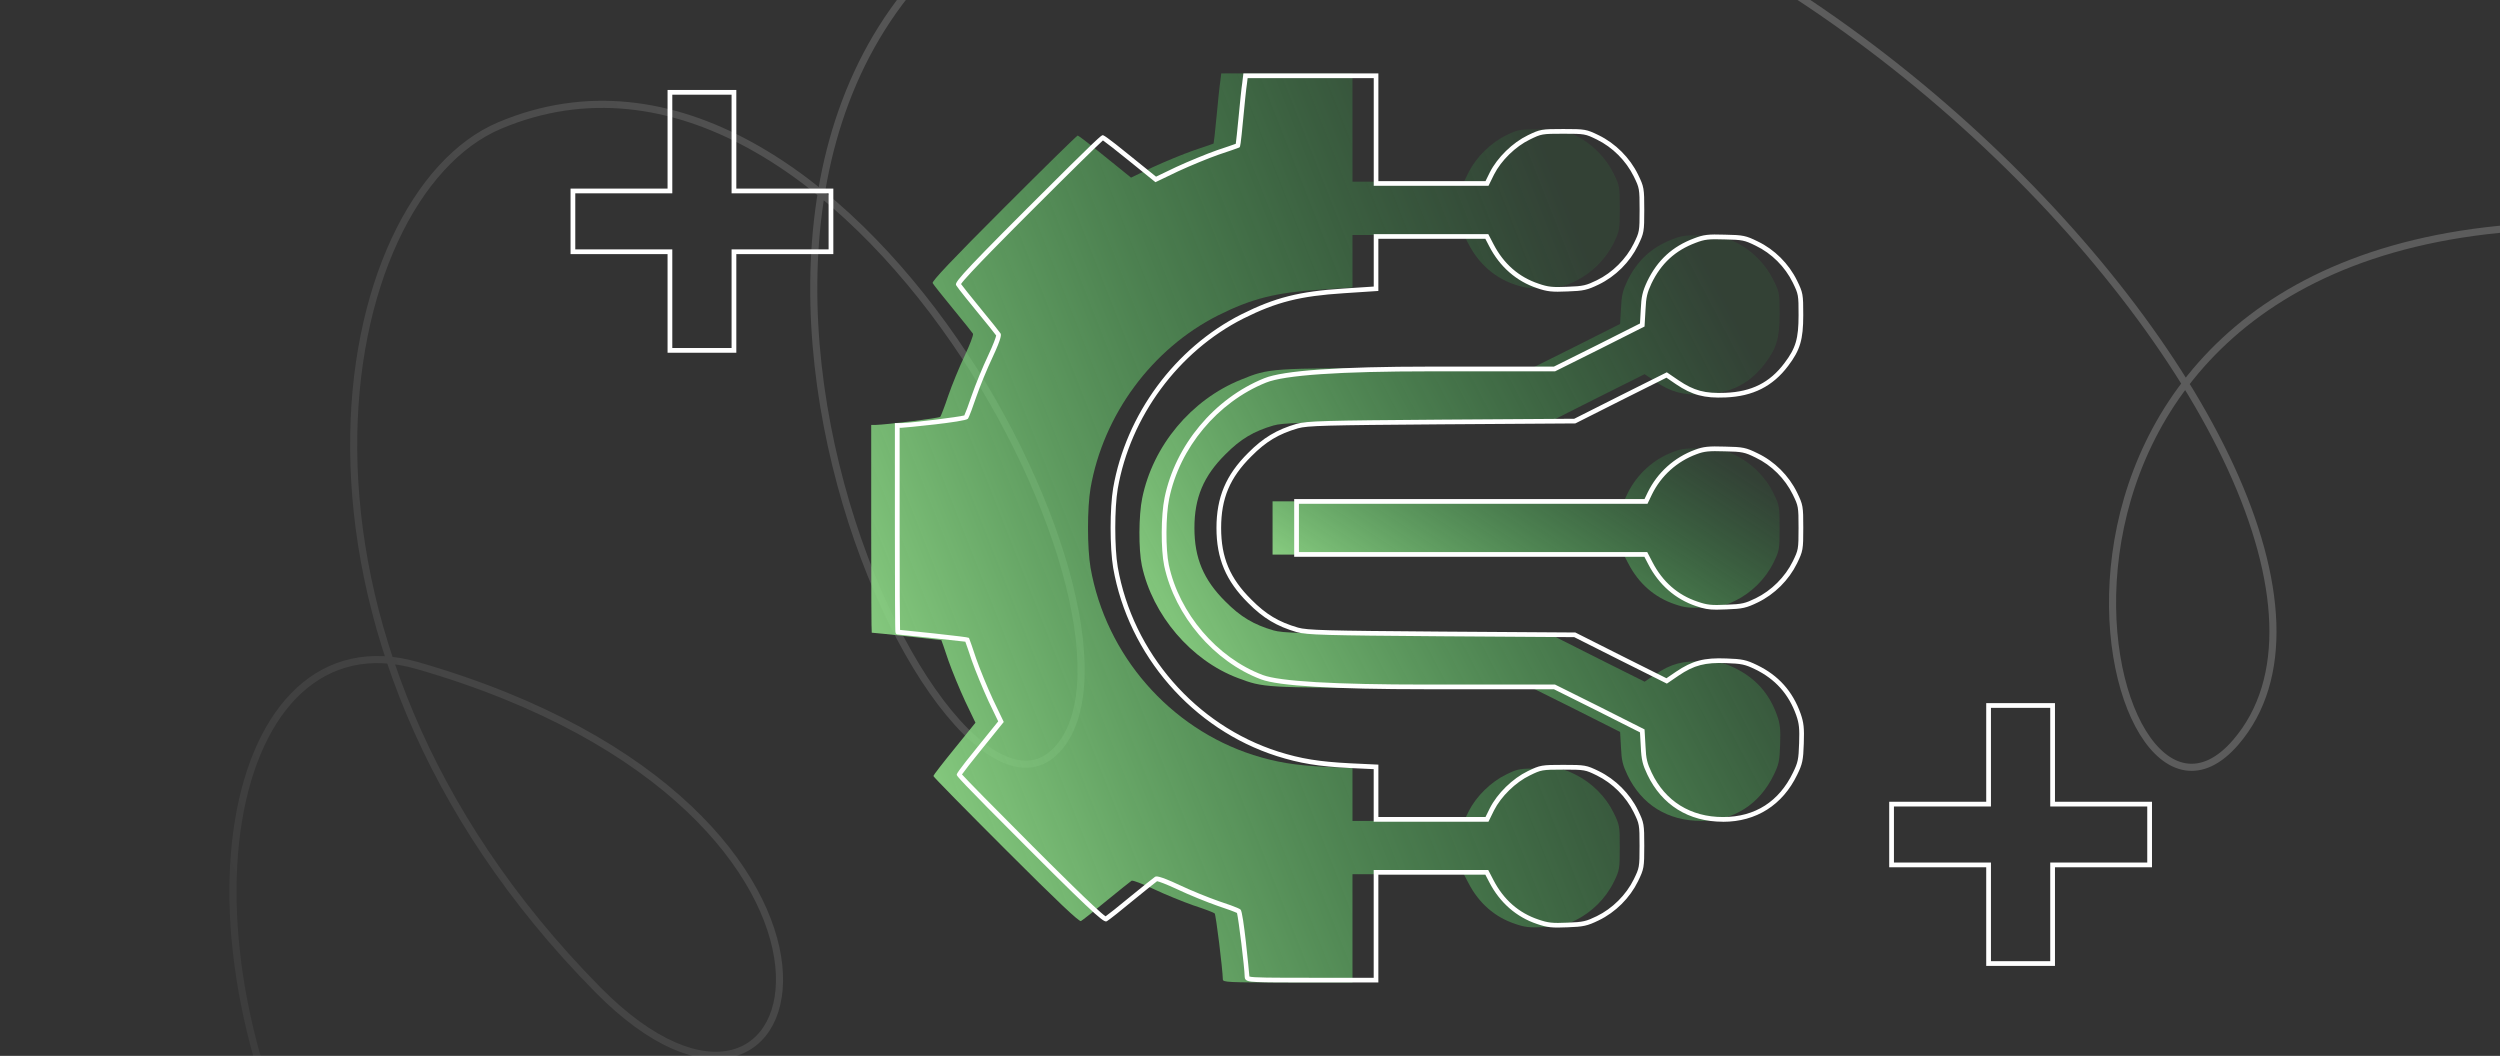
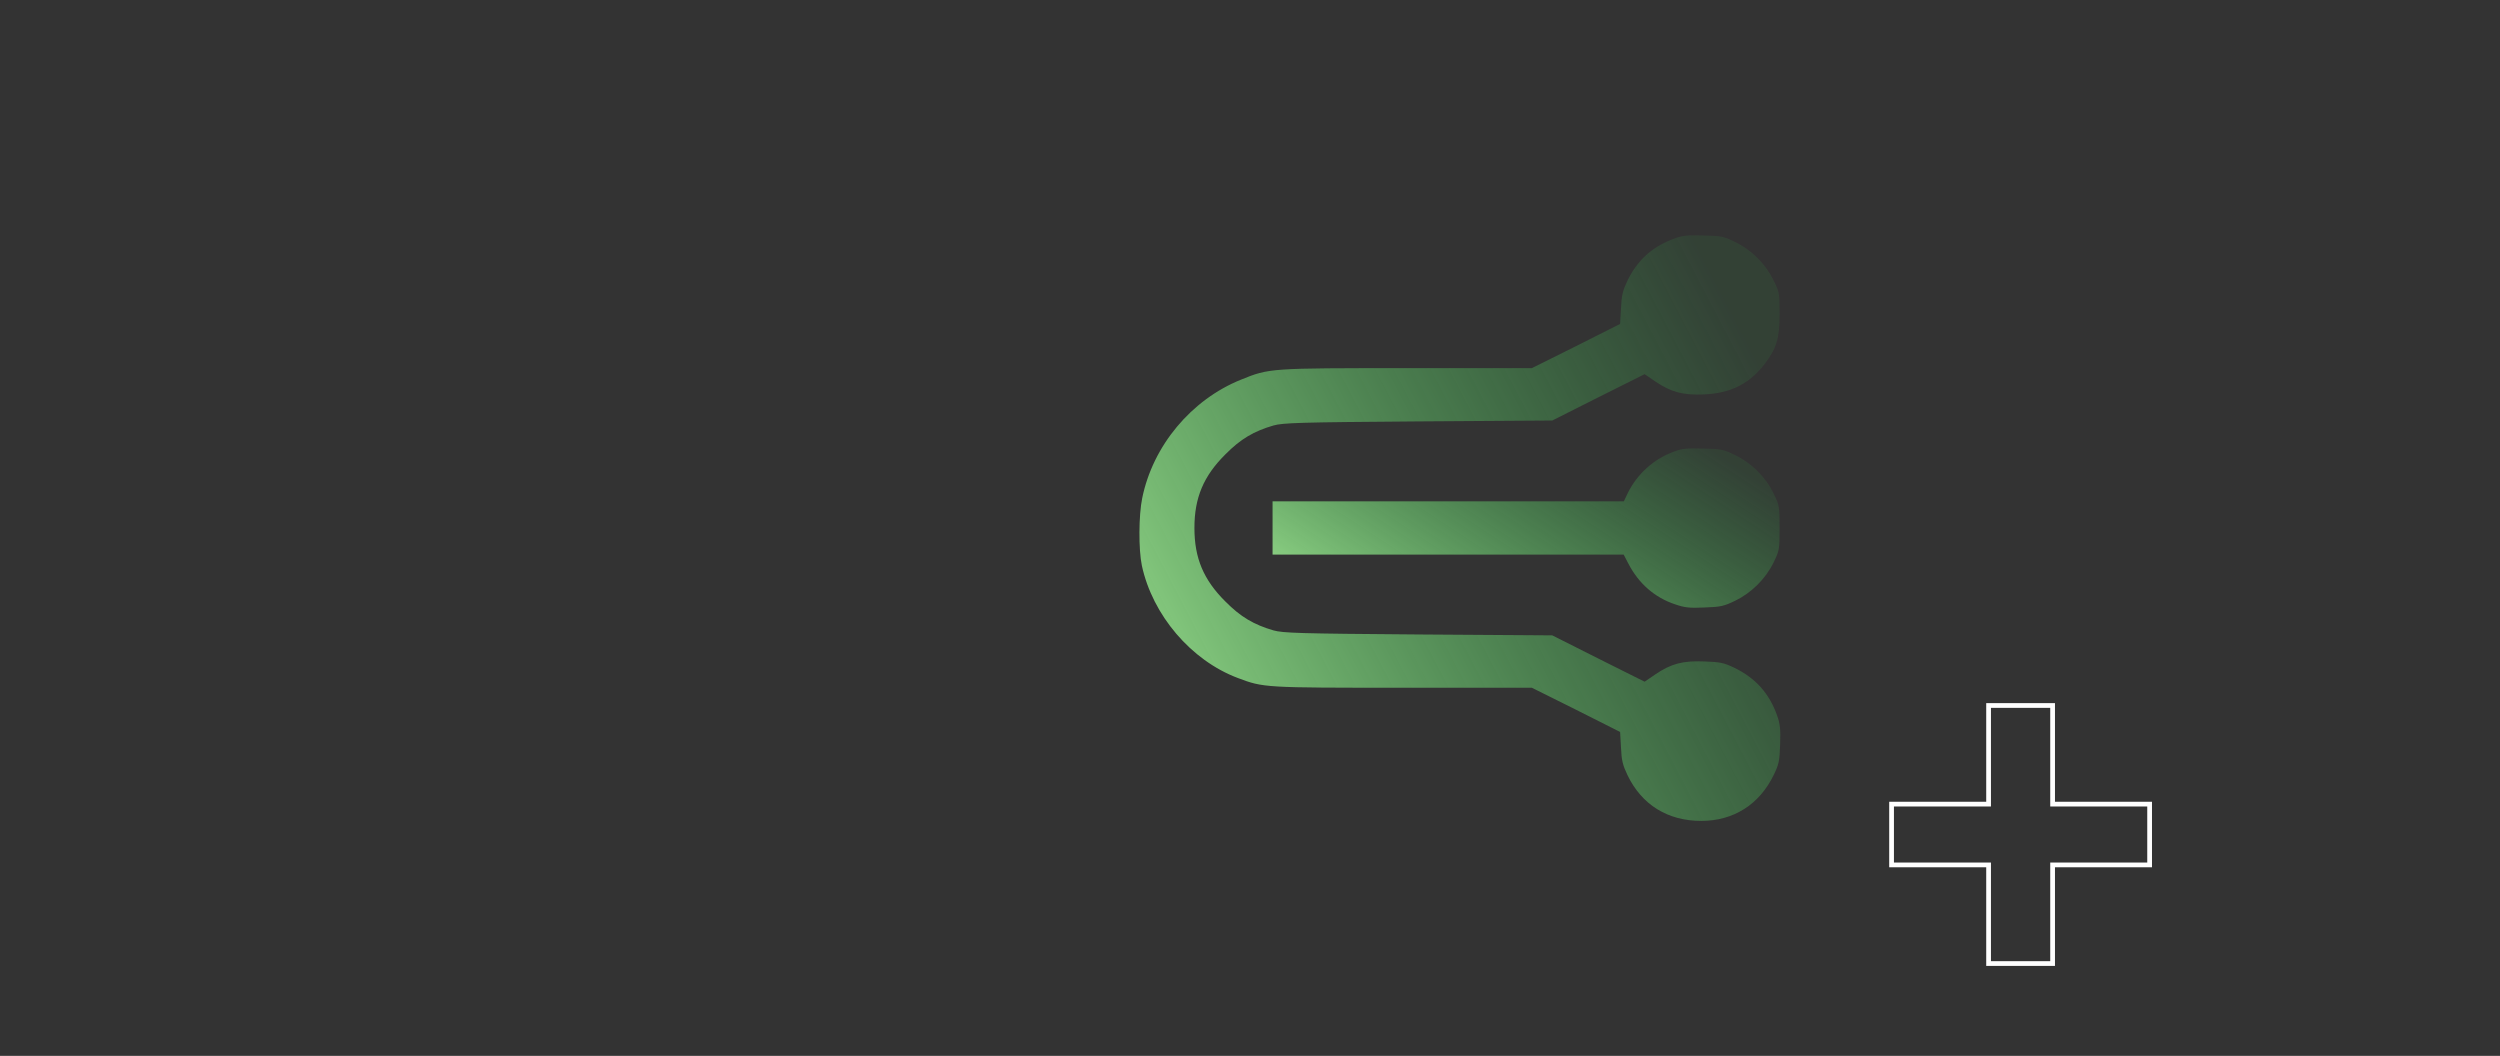
<svg xmlns="http://www.w3.org/2000/svg" width="1056" height="446" viewBox="0 0 1056 446" fill="none">
  <rect x="0" y="0" width="1056" height="446" fill="#333333" stroke="none" />
-   <path d="M142.898 524.996C66.235 397.716 95.99 258.029 176.282 281.127C389.104 342.348 345.165 511.926 252.479 418.025C103.653 267.248 140.237 82.915 211.027 53.025C357.499 -8.823 498.338 268.359 445.217 317.917C392.096 367.475 237.301 25.71 462.112 -58.312C709.52 -150.78 1035.59 207.242 944.442 313.47C886.634 380.84 824.241 106.898 1072.64 95.657" stroke="url(#paint0_linear_2230_28943)" stroke-opacity="0.2" stroke-width="3" />
-   <path fill-rule="evenodd" clip-rule="evenodd" d="M281.979 149V107.338H241V79.662H281.979V38H311.021V79.662H352V107.338H311.021V149H281.979ZM309.021 105.338H350V81.662H309.021V40H283.979V81.662H243V105.338H283.979V147H309.021V105.338Z" fill="white" />
  <path fill-rule="evenodd" clip-rule="evenodd" d="M838.979 408V366.338H798V338.662H838.979V297H868.021V338.662H909V366.338H868.021V408H838.979ZM866.021 364.338H907V340.662H866.021V299H840.979V340.662H800V364.338H840.979V406H866.021V364.338Z" fill="white" />
-   <path d="M515.478 34.15C515.178 35.95 514.503 42.55 513.903 48.925C513.303 55.3 512.703 60.55 512.628 60.625C512.478 60.7 508.727 62.05 504.151 63.55C499.65 65.125 491.849 68.35 486.823 70.675L477.746 75.025L466.794 66.175C460.718 61.225 455.542 57.25 455.242 57.25C454.867 57.25 440.839 71.05 423.961 87.925C401.981 109.9 393.505 118.9 393.955 119.575C394.255 120.175 398.081 124.975 402.507 130.375C406.932 135.7 410.683 140.5 410.983 140.95C411.283 141.475 409.633 145.675 407.458 150.325C405.207 155.05 402.132 162.55 400.556 167.125C399.056 171.625 397.481 175.675 397.181 176.05C396.655 176.65 374.676 179.35 369.725 179.5H368V223.375C368 247.525 368.075 267.25 368.225 267.25C369.425 267.25 397.556 270.325 397.631 270.4C397.706 270.55 399.056 274.3 400.556 278.875C402.132 283.375 405.357 291.175 407.683 296.2L412.033 305.275L403.182 316.225C398.231 322.3 394.255 327.475 394.255 327.775C394.255 328.15 408.058 342.175 424.936 359.05C446.915 381.025 455.917 389.5 456.592 389.05C457.192 388.75 462.068 384.925 467.394 380.5C472.795 376.075 477.521 372.325 477.971 372.025C478.496 371.725 482.697 373.375 487.348 375.55C492.074 377.8 499.65 380.875 504.151 382.45C508.727 383.95 512.703 385.45 513.078 385.825C513.603 386.275 516.453 409.45 516.528 413.65C516.528 414.925 518.329 415 543.909 415H571.289V392.125V369.25H594.843H618.323L620.273 373C624.699 381.55 631.45 387.4 640.002 390.25C644.128 391.675 646.153 391.9 652.529 391.6C659.356 391.375 660.781 391 665.432 388.75C672.258 385.45 678.259 379.525 681.635 372.625C684.11 367.525 684.185 367.15 684.185 358C684.185 348.85 684.11 348.475 681.635 343.375C678.259 336.475 672.333 330.55 665.432 327.175C660.331 324.7 659.956 324.625 650.804 324.625C641.652 324.625 641.277 324.7 636.176 327.175C629.8 330.25 623.574 336.4 620.498 342.475L618.398 346.75H594.843H571.289V335.575V324.475L560.262 323.95C546.909 323.275 539.183 322 529.431 318.925C494.024 307.6 467.094 276.625 460.643 239.8C459.217 231.4 459.217 214.6 460.643 206.2C466.044 175.15 486.598 147.325 514.503 133.225C528.756 126.1 538.883 123.55 557.636 122.35L571.289 121.45V110.35V99.25H594.843H618.323L620.273 103C624.699 111.55 631.45 117.4 640.002 120.25C644.128 121.675 646.153 121.9 652.529 121.6C659.356 121.375 660.781 121 665.432 118.75C672.258 115.45 678.259 109.525 681.635 102.625C684.11 97.525 684.185 97.15 684.185 88C684.185 78.85 684.11 78.475 681.635 73.375C678.259 66.475 672.333 60.55 665.432 57.175C660.331 54.7 659.956 54.625 650.804 54.625C641.652 54.625 641.277 54.7 636.176 57.175C629.8 60.25 623.574 66.4 620.498 72.475L618.398 76.75H594.843H571.289V53.875V31H543.608H515.853L515.478 34.15Z" fill="url(#paint1_linear_2230_28943)" />
  <path d="M706.689 100.975C697.688 104.35 691.536 110.05 687.336 118.75C685.46 122.8 684.935 124.825 684.71 130.225L684.335 136.825L665.732 146.2L647.053 155.5H594.543C536.332 155.5 536.182 155.5 524.18 160.375C503.176 168.85 486.972 188.275 482.472 210.4C480.971 217.6 480.896 232.15 482.322 238.9C486.822 259.825 503.101 278.95 522.829 286.375C533.781 290.5 533.931 290.5 592.743 290.5H647.053L665.732 299.8L684.335 309.175L684.71 315.775C684.935 321.25 685.46 323.2 687.411 327.325C693.412 339.925 704.439 346.75 718.617 346.75C732.269 346.75 743.221 339.775 749.222 327.325C751.398 322.9 751.698 321.475 751.923 314.5C752.148 307.975 751.923 305.875 750.648 302.2C747.347 292.9 741.496 286.375 732.644 282.1C728.293 280 726.718 279.625 720.042 279.4C710.815 279.025 705.939 280.3 699.188 284.875L694.687 287.95L675.183 278.2L655.68 268.375L599.044 268C548.559 267.625 541.958 267.4 537.907 266.275C529.656 263.875 524.029 260.575 517.653 254.125C508.352 244.9 504.526 235.75 504.526 223C504.526 210.25 508.352 201.1 517.653 191.875C524.029 185.425 529.656 182.125 537.907 179.725C541.958 178.6 548.559 178.375 599.044 178L655.68 177.625L675.183 167.8L694.687 158.05L699.188 161.125C705.864 165.625 710.74 166.975 719.667 166.6C730.994 166.15 739.095 162.1 745.472 153.625C750.423 147.1 751.698 142.975 751.698 132.625C751.698 123.85 751.623 123.475 749.147 118.375C745.772 111.475 739.846 105.55 732.944 102.25C728.068 99.85 727.093 99.625 719.442 99.475C712.315 99.25 710.59 99.475 706.689 100.975Z" fill="url(#paint2_linear_2230_28943)" />
  <path d="M707.065 190.75C698.513 193.9 691.537 200.2 687.561 208.3L685.911 211.75H611.721H537.532V223V234.25H611.721H685.835L687.786 238C692.212 246.55 698.963 252.4 707.515 255.25C711.64 256.675 713.666 256.9 720.042 256.6C726.868 256.375 728.294 256 732.944 253.75C739.771 250.45 745.772 244.525 749.148 237.625C751.623 232.525 751.698 232.15 751.698 223C751.698 213.85 751.623 213.475 749.148 208.375C745.772 201.475 739.846 195.55 732.944 192.25C728.069 189.85 727.018 189.625 719.442 189.475C712.616 189.25 710.44 189.475 707.065 190.75Z" fill="url(#paint3_linear_2230_28943)" />
-   <path d="M582.227 415H553.996C542.068 415 534.548 414.99 530.787 414.801C527.674 414.652 525.764 414.463 525.764 412.662C525.684 408.345 523.158 388.28 522.511 385.644C521.685 385.226 518.621 384.042 514.135 382.57C509.917 381.097 502.297 378.034 497.303 375.656C492.339 373.338 489.544 372.363 488.748 372.224C487.873 372.89 483.695 376.203 478.512 380.451C474.026 384.181 468.694 388.429 467.659 389.036C466.575 389.752 465.729 389.832 434.941 359.043C404.133 328.234 404.133 327.747 404.133 327.229C404.133 326.941 404.133 326.284 413.235 315.113L421.641 304.707L417.582 296.252C415.175 291.049 411.981 283.279 410.45 278.912C409.246 275.261 408.181 272.217 407.754 271.053C403.705 270.546 380.139 268.029 379.224 268.009C378.229 268.009 378.209 267.104 378.179 266.149C378.159 265.562 378.149 264.697 378.129 263.583C378.099 261.364 378.08 258.161 378.06 254.202C378.02 246.432 378 235.768 378 223.363V178.717H380.716C385.68 178.568 404.72 176.16 407.326 175.484C407.764 174.549 409.067 171.206 410.44 167.088C412.031 162.482 415.125 154.931 417.353 150.266C419.671 145.302 420.656 142.506 420.785 141.711C420.109 140.805 416.667 136.418 412.558 131.484C410.698 129.216 404.7 121.874 403.974 120.631C403.247 119.537 403.138 118.741 433.966 87.922C464.774 57.113 465.272 57.113 465.789 57.113C466.077 57.113 466.734 57.113 477.905 66.216L488.311 74.622L496.776 70.563C501.979 68.156 509.748 64.962 514.115 63.43C517.786 62.227 520.83 61.152 521.994 60.734C522.183 59.332 522.65 55.114 523.158 49.732C523.715 43.853 524.411 36.909 524.729 34.989L525.207 31H582.227V76.512H627.48L629.3 72.811C632.483 66.524 638.929 60.237 645.356 57.133C650.588 54.596 651.145 54.497 660.337 54.497C669.529 54.497 670.096 54.596 675.318 57.133C682.391 60.595 688.439 66.633 691.901 73.707C694.438 78.939 694.537 79.496 694.537 88.688C694.537 97.88 694.438 98.447 691.901 103.67C688.439 110.733 682.401 116.751 675.318 120.173C670.454 122.531 668.842 122.889 662.078 123.108C655.661 123.406 653.503 123.178 649.255 121.715C640.521 118.8 633.538 112.702 629.071 104.068L627.41 100.874H582.217V122.899L567.704 123.854C549.161 125.038 539.233 127.545 525.177 134.568C497.761 148.425 477.438 175.961 472.136 206.442C470.743 214.629 470.743 231.331 472.136 239.528C478.482 275.729 505.073 306.329 539.89 317.461C549.529 320.505 557.209 321.748 570.31 322.415L582.227 322.982V345.096H627.48L629.3 341.395C632.483 335.108 638.929 328.821 645.356 325.717C650.588 323.181 651.145 323.081 660.337 323.081C669.529 323.081 670.096 323.181 675.318 325.717C682.391 329.179 688.439 335.218 691.901 342.291C694.438 347.523 694.537 348.08 694.537 357.272C694.537 366.464 694.438 367.021 691.901 372.254C688.439 379.317 682.401 385.335 675.318 388.757C670.454 391.115 668.842 391.463 662.078 391.692C655.661 391.99 653.503 391.762 649.255 390.299C640.521 387.385 633.538 381.286 629.071 372.652L627.41 369.458H582.217V414.97L582.227 415ZM527.743 412.473C529.146 412.991 537.045 413.01 554.005 413.01H580.248V367.499H628.633L630.852 371.766C635.139 380.043 641.546 385.654 649.912 388.439C653.901 389.812 655.831 390.021 662.008 389.732C668.802 389.513 670.006 389.145 674.453 386.997C681.038 383.813 686.897 377.984 690.111 371.418C692.458 366.583 692.548 366.404 692.548 357.302C692.548 348.2 692.458 348.021 690.111 343.186C686.838 336.511 681.138 330.801 674.453 327.528C669.618 325.18 669.429 325.091 660.337 325.091C651.245 325.091 651.056 325.18 646.221 327.528C640.153 330.453 634.075 336.391 631.081 342.301L628.723 347.095H580.248V324.892L570.23 324.414C556.94 323.738 549.131 322.464 539.313 319.371C503.799 308.01 476.672 276.813 470.206 239.877C468.763 231.351 468.763 214.629 470.206 206.113C475.617 175.026 496.348 146.933 524.321 132.797C538.656 125.635 548.773 123.078 567.614 121.874L580.268 121.039V98.895H628.653L630.872 103.162C635.159 111.439 641.566 117.05 649.932 119.835C653.921 121.218 655.851 121.417 662.028 121.128C668.822 120.909 670.026 120.541 674.473 118.393C681.058 115.209 686.917 109.38 690.13 102.814C692.478 97.989 692.568 97.8 692.568 88.698C692.568 79.596 692.478 79.417 690.13 74.582C686.858 67.907 681.158 62.197 674.473 58.924C669.638 56.576 669.449 56.487 660.357 56.487C651.265 56.487 651.076 56.576 646.241 58.924C640.173 61.849 634.095 67.787 631.101 73.697L628.743 78.491H580.268V32.999H526.997L526.719 35.297C526.41 37.138 525.714 44.062 525.157 49.921C524.043 61.719 523.864 61.908 523.605 62.167L523.486 62.286L523.337 62.356C523.068 62.485 519.109 63.898 514.772 65.32C510.474 66.823 502.785 69.986 497.642 72.364L488.062 76.959L476.682 67.758C471.399 63.46 467.281 60.287 465.888 59.312C463.571 61.381 452.946 71.777 435.398 89.325C428.525 96.199 408.072 116.652 405.943 119.974C406.739 121.088 409.594 124.69 414.12 130.221C418.487 135.473 422.277 140.318 422.606 140.815C422.874 141.283 423.372 142.148 419.174 151.111C416.975 155.737 413.911 163.188 412.35 167.724C411.206 171.146 409.345 176.25 408.828 176.896C407.674 178.209 382.178 180.657 380.765 180.696H380.009V223.353C380.009 245.905 380.079 262.349 380.179 266.07C382.934 266.318 390.743 267.154 394.394 267.542C404.05 268.59 408.984 269.213 409.196 269.412L409.316 269.531L409.385 269.681C409.514 269.949 410.927 273.909 412.35 278.246C413.852 282.533 417.015 290.233 419.393 295.376L423.988 304.956L414.787 316.336C410.489 321.609 407.306 325.737 406.341 327.12C408.41 329.438 418.816 340.062 436.353 357.61C443.227 364.484 463.69 384.947 467.002 387.056C468.226 386.191 472.334 382.968 477.249 378.879C482.571 374.522 487.346 370.722 487.853 370.384C488.321 370.105 489.186 369.618 498.159 373.816C503.103 376.173 510.633 379.187 514.782 380.64C516.741 381.286 523.267 383.455 524.033 384.231C525.217 385.236 527.544 410.076 527.743 412.423V412.473ZM727.793 347.105C713.309 347.105 701.958 340.042 695.85 327.21C693.901 323.091 693.304 321.032 693.065 315.332L692.727 309.353L674.731 300.28L656.368 291.138H602.58C563.36 291.138 540.059 289.749 532.678 286.97C512.762 279.469 496.318 260.2 491.762 239.021C490.3 232.117 490.38 217.603 491.912 210.262C496.418 188.098 512.941 168.271 534.001 159.776C542.078 156.493 565.535 154.852 604.371 154.852H656.368L674.741 145.7L692.727 136.637L693.065 130.648C693.284 125.346 693.791 123.138 695.771 118.87C700.108 109.897 706.395 104.117 715.577 100.675C719.645 99.114 721.486 98.895 728.648 99.123C736.308 99.273 737.472 99.511 742.485 101.988C749.538 105.361 755.577 111.369 759.058 118.482C761.595 123.715 761.695 124.262 761.695 133.096C761.695 143.471 760.381 147.888 755.298 154.583C748.812 163.198 740.416 167.426 728.877 167.883C719.874 168.262 714.781 166.899 707.907 162.273L703.908 159.537L685.027 168.978L665.42 178.856L608.847 179.234C559.646 179.602 552.285 179.801 548.286 180.915C540.089 183.303 534.747 186.506 528.579 192.743C519.507 201.746 515.806 210.51 515.806 223.005C515.806 235.5 519.507 244.274 528.569 253.267C534.747 259.514 540.089 262.717 548.295 265.105C552.285 266.209 559.636 266.418 608.847 266.786L665.42 267.164L685.027 277.042L703.908 286.483L707.907 283.757C714.831 279.072 719.815 277.748 729.255 278.136C735.95 278.365 737.641 278.723 742.187 280.922C751.22 285.279 757.238 292.004 760.6 301.484C761.913 305.284 762.152 307.513 761.923 314.088C761.695 321.131 761.356 322.733 759.138 327.249C752.96 340.062 741.829 347.125 727.803 347.125L727.793 347.105ZM604.371 156.851C565.794 156.851 542.585 158.443 534.747 161.626C514.284 169.883 498.238 189.132 493.861 210.67C492.399 217.683 492.32 232.048 493.712 238.613C498.129 259.156 514.075 277.848 533.384 285.12C540.533 287.812 563.598 289.159 602.58 289.159H656.845L675.637 298.51L694.657 308.1L695.065 315.242C695.283 320.654 695.821 322.474 697.661 326.364C703.421 338.461 714.124 345.116 727.803 345.116C741.481 345.116 751.518 338.451 757.357 326.354C759.456 322.076 759.725 320.803 759.944 313.999C760.163 307.662 759.954 305.662 758.73 302.121C755.557 293.168 749.857 286.821 741.332 282.693C737.074 280.633 735.592 280.325 729.195 280.106C720.252 279.748 715.547 280.972 709.041 285.378L704.087 288.761L684.162 278.803L664.963 269.134L608.857 268.765C559.427 268.397 552.006 268.188 547.778 267.015C539.303 264.548 533.533 261.086 527.186 254.669C517.835 245.398 513.836 235.917 513.836 223.005C513.836 210.093 517.826 200.622 527.186 191.341C533.523 184.924 539.293 181.462 547.758 179.005C551.986 177.831 559.407 177.613 608.847 177.254L664.953 176.886L684.142 167.217L704.067 157.259L709.031 160.651C715.567 165.058 720.183 166.282 728.797 165.924C739.849 165.486 747.539 161.626 753.716 153.409C758.531 147.062 759.715 143.073 759.715 133.115C759.715 124.56 759.665 124.302 757.278 119.377C753.995 112.663 748.285 106.982 741.62 103.799C736.855 101.451 736.009 101.282 728.598 101.133C721.685 100.914 720.073 101.103 716.283 102.555C707.609 105.808 701.67 111.27 697.581 119.745C695.831 123.516 695.293 125.426 695.065 130.768L694.657 137.92L675.637 147.5L656.845 156.861H604.371V156.851ZM725.226 257.534C721.655 257.534 719.635 257.126 716.432 256.022C707.698 253.107 700.715 247.009 696.248 238.375L694.587 235.181H546.664V210.809H694.637L696.01 207.944C700.108 199.588 707.191 193.211 715.965 189.978C719.466 188.655 721.724 188.416 728.658 188.645C736.318 188.794 737.482 189.043 742.495 191.51C749.548 194.882 755.587 200.891 759.068 208.003C761.605 213.236 761.704 213.793 761.704 222.985C761.704 232.177 761.605 232.734 759.068 237.967C755.607 245.03 749.568 251.048 742.485 254.47C737.621 256.828 736.009 257.186 729.245 257.405C727.683 257.475 726.37 257.524 725.226 257.524V257.534ZM548.654 233.202H695.791L698.009 237.469C702.297 245.746 708.703 251.357 717.069 254.142C721.058 255.525 722.978 255.734 729.165 255.435C735.96 255.216 737.163 254.848 741.61 252.7C748.195 249.516 754.055 243.687 757.268 237.121C759.615 232.286 759.705 232.097 759.705 223.005C759.705 213.913 759.615 213.724 757.268 208.889C753.985 202.174 748.275 196.494 741.62 193.31C736.905 190.993 735.94 190.794 728.598 190.644C721.904 190.426 719.894 190.624 716.661 191.848C708.375 194.902 701.68 200.931 697.81 208.809L695.9 212.798H548.664V233.192L548.654 233.202Z" fill="white" />
  <defs>
    <linearGradient id="paint0_linear_2230_28943" x1="-9.903" y1="585" x2="862.41" y2="165.961" gradientUnits="userSpaceOnUse">
      <stop stop-color="white" stop-opacity="0" />
      <stop offset="0.752" stop-color="white" />
    </linearGradient>
    <linearGradient id="paint1_linear_2230_28943" x1="376.995" y1="415" x2="735.974" y2="273.831" gradientUnits="userSpaceOnUse">
      <stop stop-color="#9ADF8E" />
      <stop offset="1" stop-color="#34B24C" stop-opacity="0.11" />
    </linearGradient>
    <linearGradient id="paint2_linear_2230_28943" x1="488.999" y1="346.75" x2="767.721" y2="201.066" gradientUnits="userSpaceOnUse">
      <stop stop-color="#9ADF8E" />
      <stop offset="1" stop-color="#34B24C" stop-opacity="0.11" />
    </linearGradient>
    <linearGradient id="paint3_linear_2230_28943" x1="543.625" y1="256.716" x2="628.479" y2="127.786" gradientUnits="userSpaceOnUse">
      <stop stop-color="#9ADF8E" />
      <stop offset="1" stop-color="#34B24C" stop-opacity="0.11" />
    </linearGradient>
  </defs>
</svg>